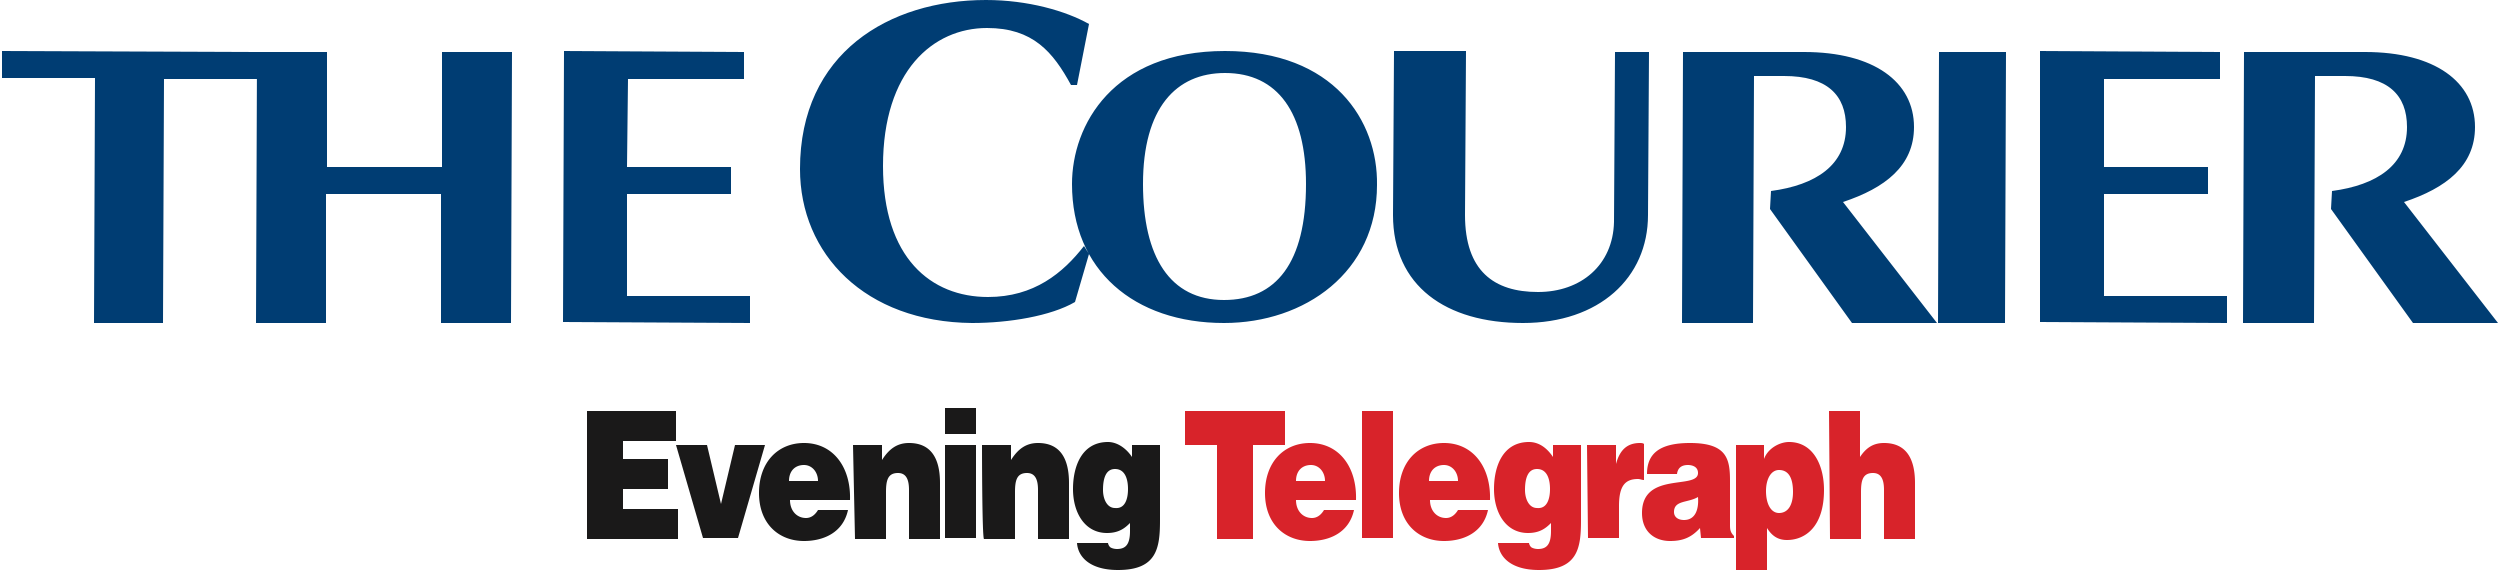
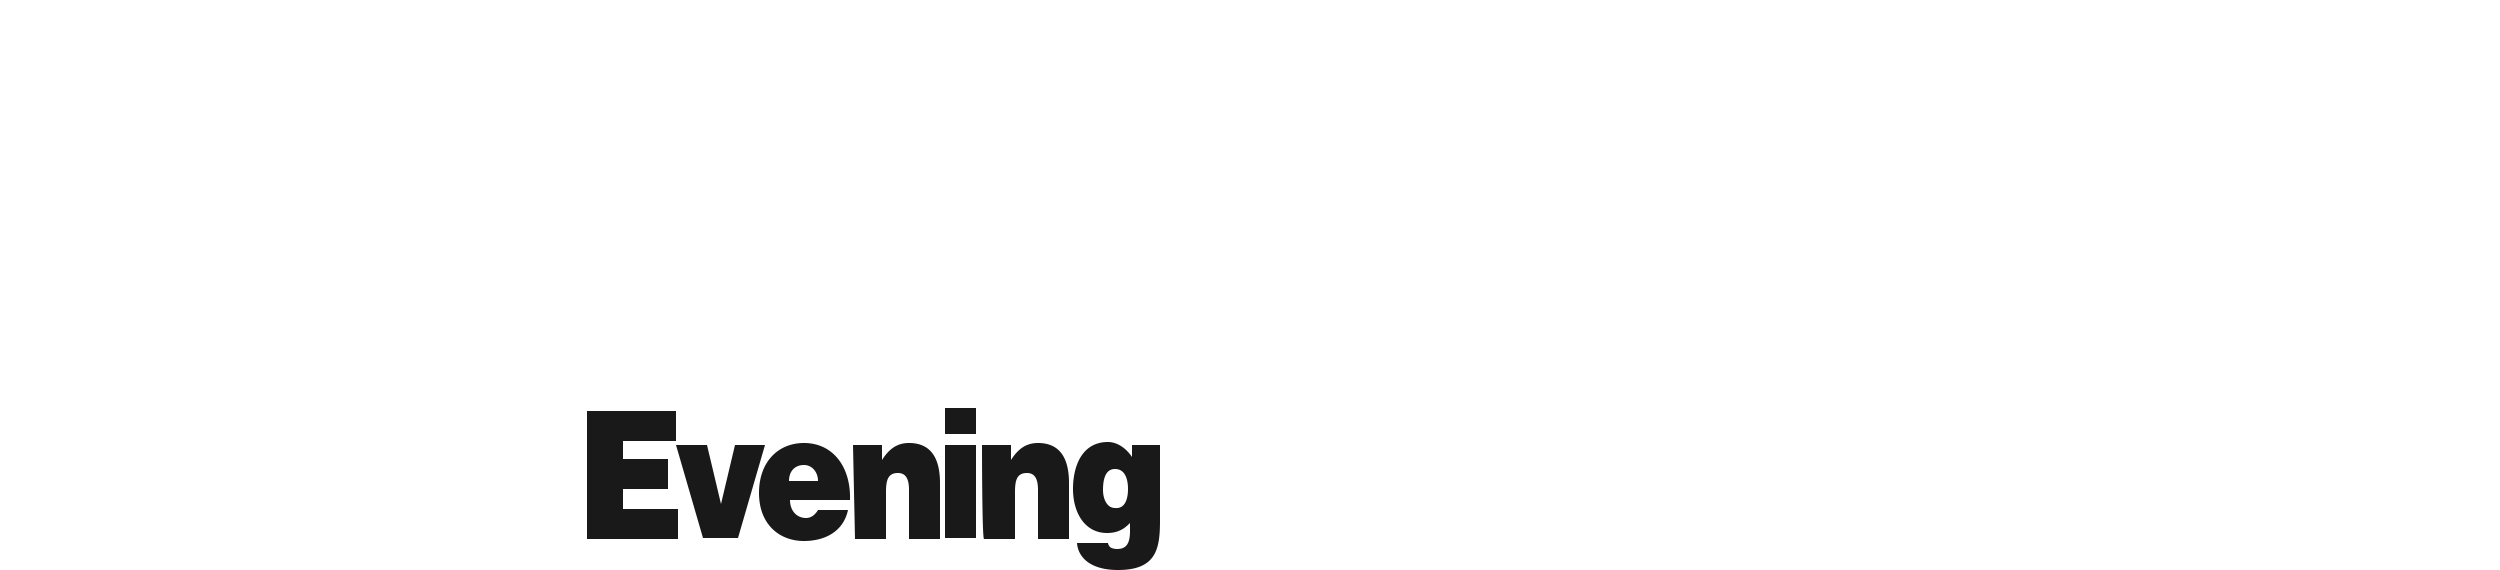
<svg xmlns="http://www.w3.org/2000/svg" aria-labelledby="title-the-courier-logo desc-the-courier-logo" class="logo__media" role="img" viewBox="0 0 250 57" xml:space="preserve">
  <title id="title-the-courier-logo">The Courier / Evening Telegraph</title>
  <desc id="desc-the-courier-logo">The joint logotype for The Courier and the Evening Telegraph.</desc>
-   <path d="M233.2 19.1c4.5-.6 7.5-2.6 7.5-6.4 0-3.2-1.9-5.1-6.2-5.1h-3l-.1 24.7h-7.1l.1-27.1h12.1c7 0 11 3 11 7.5 0 3.9-2.9 6.1-7.1 7.5l9.4 12.1h-8.5l-8.2-11.4.1-1.8zm-22.8-2.4h10.4v2.7h-10.4v10.2h12.3v2.7l-18.7-.1V5.1l18 .1v2.7h-11.6v8.8zm-9.9 15.6h-6.7l.1-27.1h6.7l-.1 27.1zm-23.4-13.2c4.5-.6 7.5-2.6 7.5-6.4 0-3.2-1.9-5.1-6.2-5.1h-3l-.1 24.7h-7.1l.1-27.1h12.1c7 0 11 3 11 7.5 0 3.9-2.9 6.1-7.1 7.5l9.4 12.1h-8.5L177 20.9l.1-1.8zm-12.3 2.4c0 6.3-4.9 10.8-12.5 10.8-7.7 0-13-3.7-13-10.8l.1-16.4h7.2l-.1 16.4c0 5.6 2.9 7.7 7.3 7.7 4.3 0 7.5-2.7 7.6-7l.1-17h3.4l-.1 16.3zM122.5 5.1c-11.2 0-15.3 7.4-15.3 13.3 0 8.6 6.2 13.9 15.2 13.9 8.1 0 15.3-5.1 15.3-13.8.1-6.4-4.3-13.4-15.2-13.4zm-.1 24.9c-5.4 0-8.1-4.3-8.1-11.6 0-7.6 3.3-11.1 8.2-11.1 5.3 0 8.1 4 8.1 11.1 0 7.9-3 11.6-8.2 11.6zm-14.9.2c-2.4 1.4-6.6 2.1-10.3 2.1C86.5 32.2 80 25.4 80 16.9 80 5.3 88.9 0 98.6 0c4.2 0 8 1.1 10.3 2.4l-1.2 6.1h-.6c-1.8-3.3-3.8-5.7-8.4-5.7-5.4 0-10.4 4.3-10.4 13.8 0 9.2 4.8 13.1 10.5 13.1 4.6 0 7.5-2.4 9.6-5.1l.5.8-1.4 4.8zM62.7 16.7h10.4v2.7H62.7v10.2H75v2.7l-18.7-.1.1-27.1 18 .1v2.7H62.8l-.1 8.8zm-18.6 2.7H32.6v12.9h-7l.1-27.1h7v11.5h11.5V5.2h7l-.1 27.1h-7V19.4zM16.3 32.3H9.4l.1-24.5H.2V5.1l25.5.1v2.7h-9.3l-.1 24.4z" fill="#003d73" />
  <path d="M58.7 53.8V41.1h8.9v3h-5.3v1.8h4.5v3h-4.5v2h5.5v3h-9.1zm8.9-9.3h3.1l1.4 5.9 1.4-5.9h3l-2.7 9.3h-3.5l-2.7-9.3zm14.2 3.6c0-.9-.6-1.6-1.4-1.6-.9 0-1.5.6-1.5 1.6h2.9zM79 50c0 1.1.7 1.8 1.6 1.8.5 0 .9-.3 1.2-.8h3c-.5 2.3-2.5 3.1-4.4 3.1-2.5 0-4.5-1.7-4.5-4.8s1.9-5 4.5-5c2.9 0 4.7 2.4 4.6 5.7h-6 0zm6.3-5.5h2.9V46c.7-1.1 1.5-1.7 2.7-1.7 2.1 0 3.1 1.4 3.1 4v5.6h-3.1V49c0-.9-.2-1.7-1.1-1.7-1 0-1.2.7-1.2 1.9v4.7h-3.1l-.2-9.4h0zm9.2 9.3h3.1v-9.3h-3.1v9.3zm0-10.4h3.1v-2.6h-3.1v2.6zm3.7 1.1h2.9V46c.7-1.1 1.5-1.7 2.7-1.7 2.1 0 3.1 1.4 3.1 4v5.6h-3.1V49c0-.9-.2-1.7-1.1-1.7-1 0-1.2.7-1.2 1.9v4.7h-3.1c-.2-.1-.2-9.4-.2-9.4zm12.1 4.5c0 .9.4 1.8 1.2 1.8 1 .1 1.3-.9 1.3-1.9s-.3-2-1.3-2c-.9 0-1.2.9-1.2 2.1zm.5 5.3a.76.76 0 0 0 .2.4c.1.1.4.2.7.2.9 0 1.3-.5 1.3-1.8v-.8c-.5.5-1.1 1-2.3 1-2.2 0-3.4-2-3.4-4.4 0-2.3.9-4.7 3.5-4.7.9 0 1.8.6 2.4 1.5v-1.2h2.8V52c0 2.8-.3 5-4.2 5-2.8 0-4-1.3-4.1-2.7-.1 0 3.1 0 3.1 0z" fill="#1a1919" />
-   <path d="M118.5 41.1h10v3.4h-3.2v9.4h-3.6v-9.4h-3.2v-3.4zm14 7c0-.9-.6-1.6-1.4-1.6-.9 0-1.5.6-1.5 1.6h2.9zm-2.9 1.9c0 1.1.7 1.8 1.6 1.8.5 0 .9-.3 1.2-.8h3c-.5 2.3-2.5 3.1-4.4 3.1-2.5 0-4.5-1.7-4.5-4.8s1.9-5 4.5-5c2.9 0 4.7 2.4 4.6 5.7h-6 0zm6.6 3.8h3.1V41.1h-3.1v12.7zm9.6-5.7c0-.9-.6-1.6-1.4-1.6-.9 0-1.5.6-1.5 1.6h2.9zM143 50c0 1.1.7 1.8 1.6 1.8.5 0 .9-.3 1.2-.8h3c-.5 2.3-2.5 3.1-4.4 3.1-2.5 0-4.5-1.7-4.5-4.8s1.9-5 4.5-5c2.9 0 4.7 2.4 4.6 5.7h-6 0zm9.5-1c0 .9.4 1.8 1.2 1.8 1 .1 1.3-.9 1.3-1.9s-.3-2-1.3-2c-.9 0-1.2.9-1.2 2.1zm.4 5.3a.76.76 0 0 0 .2.4c.1.1.4.2.7.2.9 0 1.3-.5 1.3-1.8v-.8c-.5.5-1.1 1-2.3 1-2.2 0-3.4-2-3.4-4.4 0-2.3.9-4.7 3.5-4.7 1 0 1.8.6 2.4 1.5v-1.2h2.8V52c0 2.8-.3 5-4.2 5-2.8 0-4-1.3-4.1-2.7h3.1zm5.8-9.8h2.9v1.9h0c.4-1.5 1.2-2.1 2.4-2.1.1 0 .3 0 .4.1V48c-.2 0-.4-.1-.6-.1-1.3 0-1.9.7-1.9 2.7v3.2h-3.1l-.1-9.3h0zm11.1 5.2c-1 .6-2.4.3-2.4 1.5 0 .5.4.8 1 .8 1.1 0 1.5-1 1.4-2.3zm.3 4.1l-.1-1c-.9 1-1.8 1.3-3 1.3-1.5 0-2.8-.9-2.8-2.8 0-4.2 5.6-2.3 5.6-4 0-.7-.7-.8-1-.8-.4 0-1 .1-1.1.9h-3c0-2 1.2-3.1 4.3-3.1 3.7 0 4 1.6 4 3.8v4.3c0 .5 0 .8.4 1.2v.2h-3.3 0zm9.2-4.6c0-1.5-.5-2.2-1.4-2.2-.8 0-1.3.9-1.3 2.1 0 1.3.5 2.2 1.3 2.2.9 0 1.4-.8 1.4-2.1zm-2.9-4.7v1.4h0c.4-1.1 1.6-1.7 2.5-1.7 2.4 0 3.5 2.3 3.5 4.8 0 3.7-1.9 5-3.7 5-.9 0-1.5-.4-2-1.2V57h-3.1V44.5h2.8zm6.5-3.4h3.1v4.6c.6-.9 1.3-1.4 2.4-1.4 2.1 0 3.1 1.4 3.1 4v5.6h-3.1V49c0-.9-.2-1.7-1.1-1.7-1 0-1.2.7-1.2 1.9v4.7H183l-.1-12.8h0z" fill="#d8232a" />
</svg>